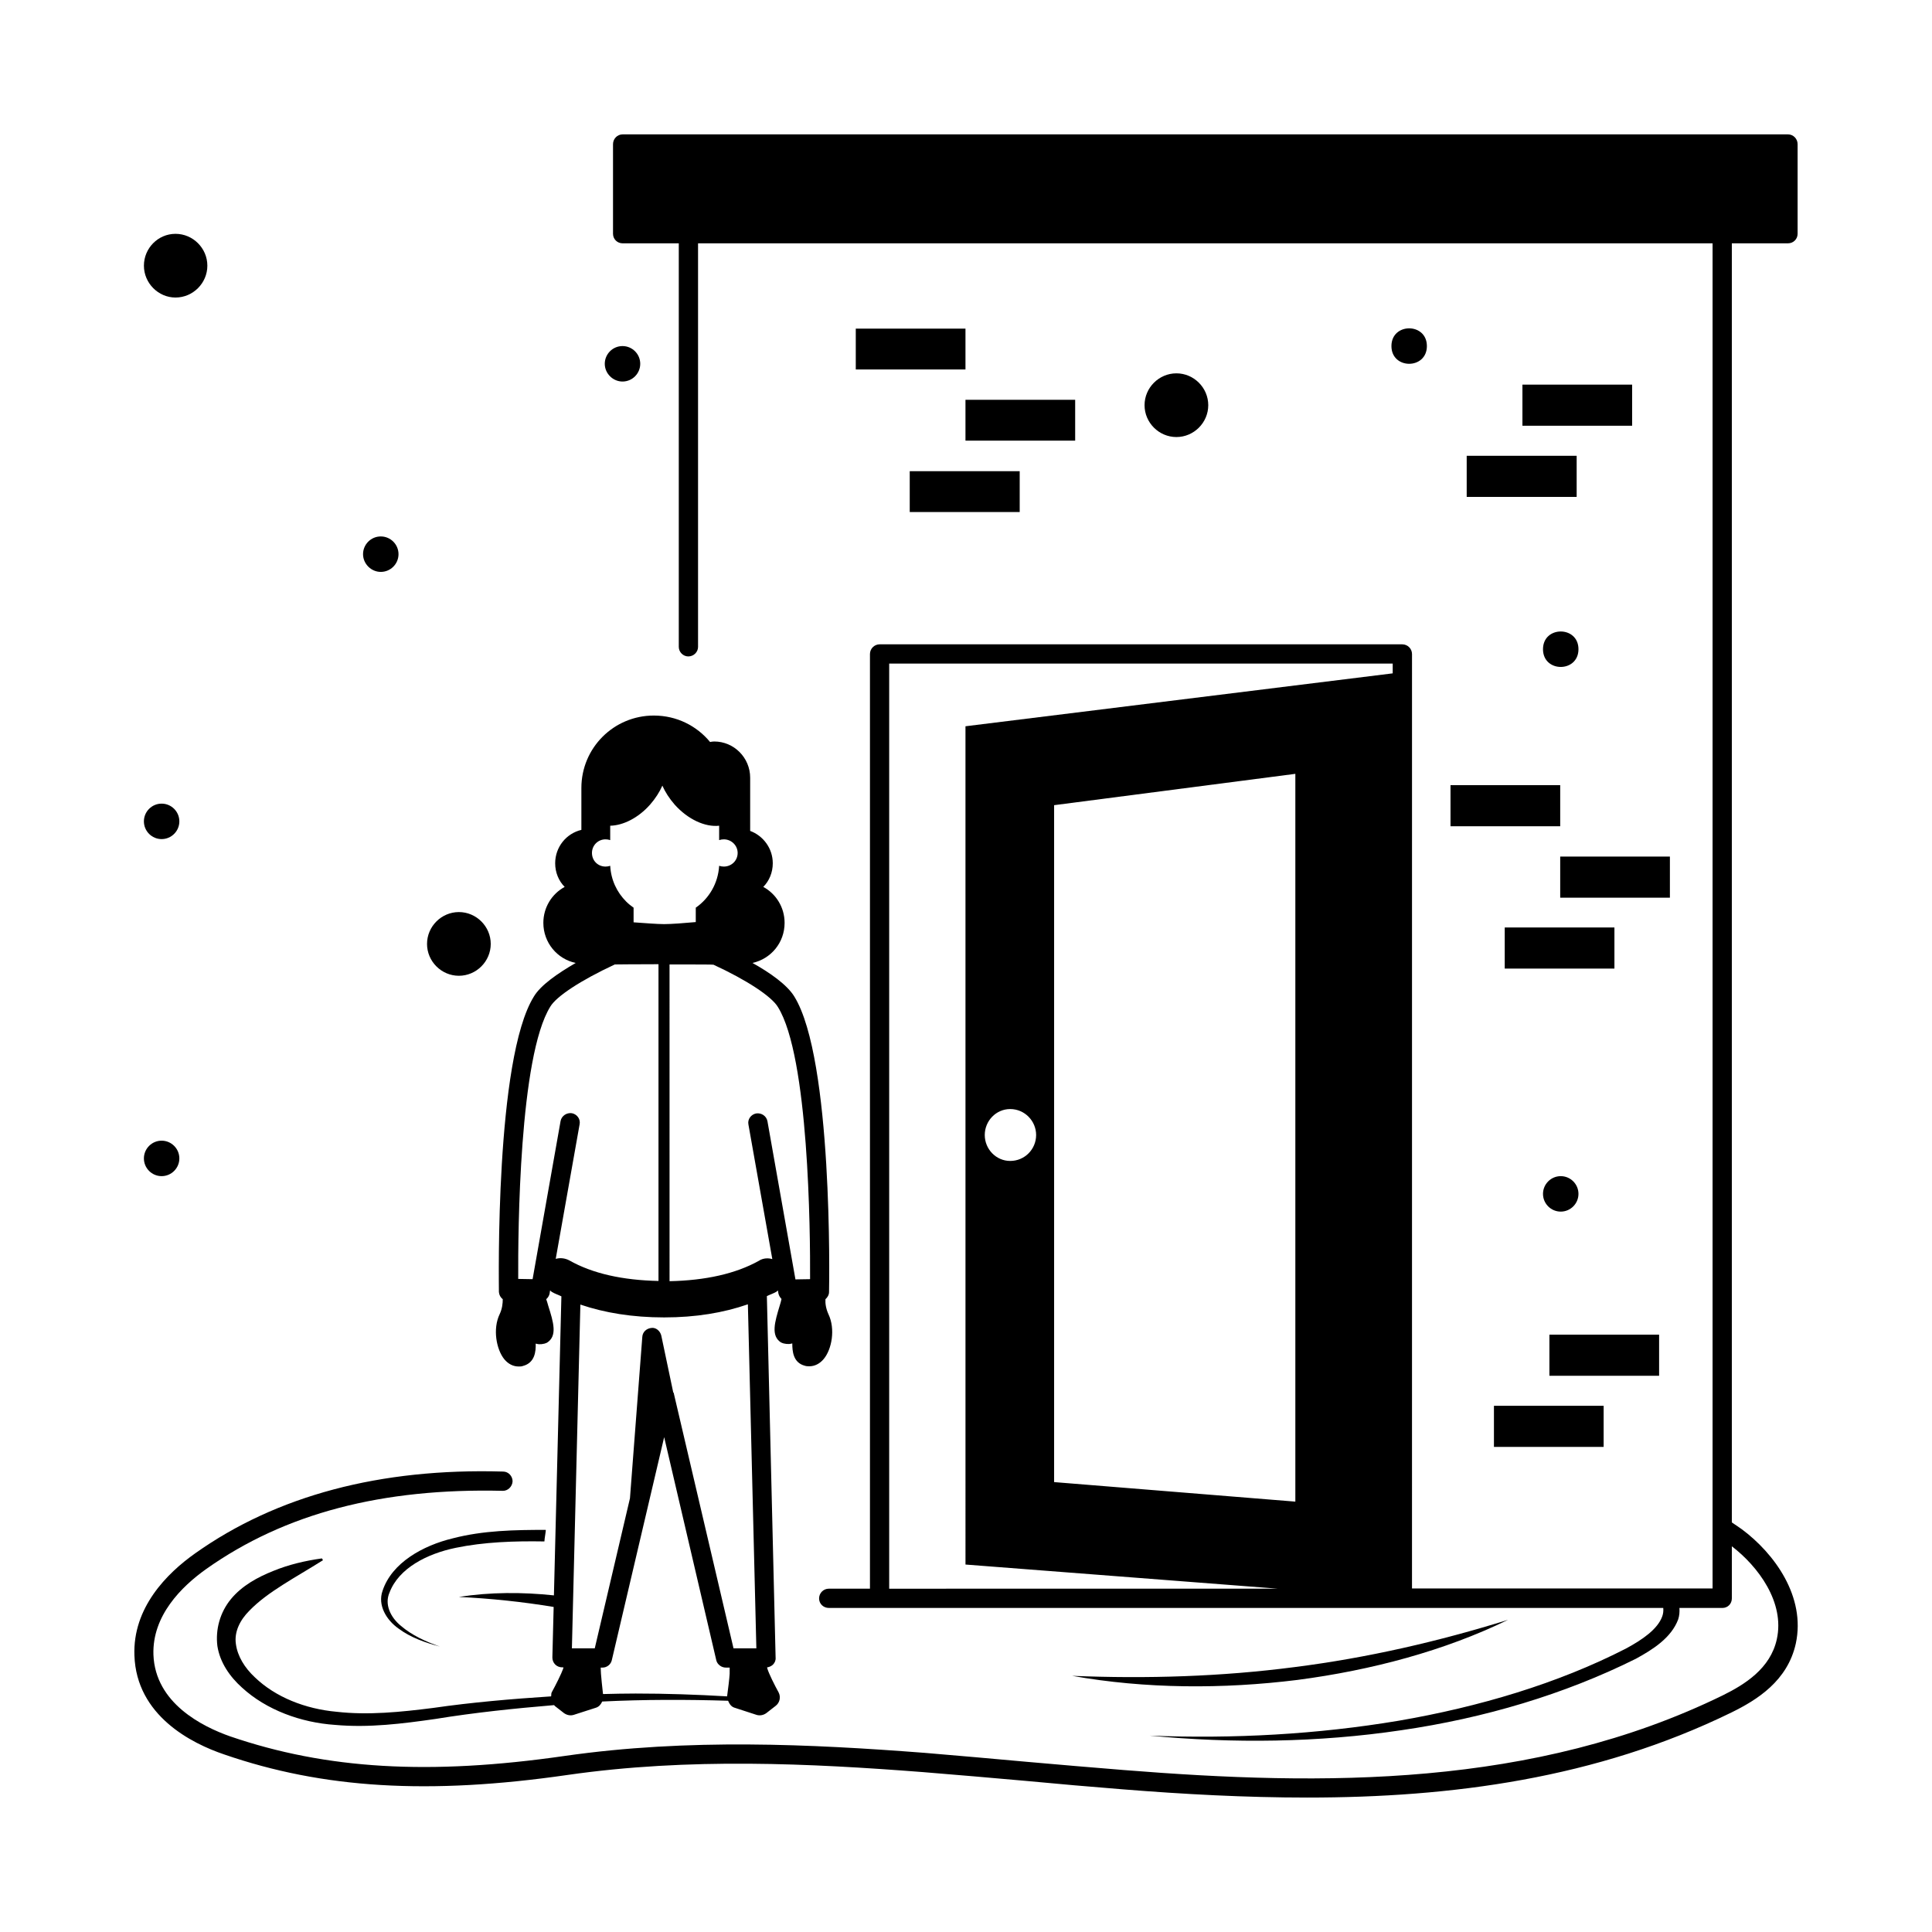
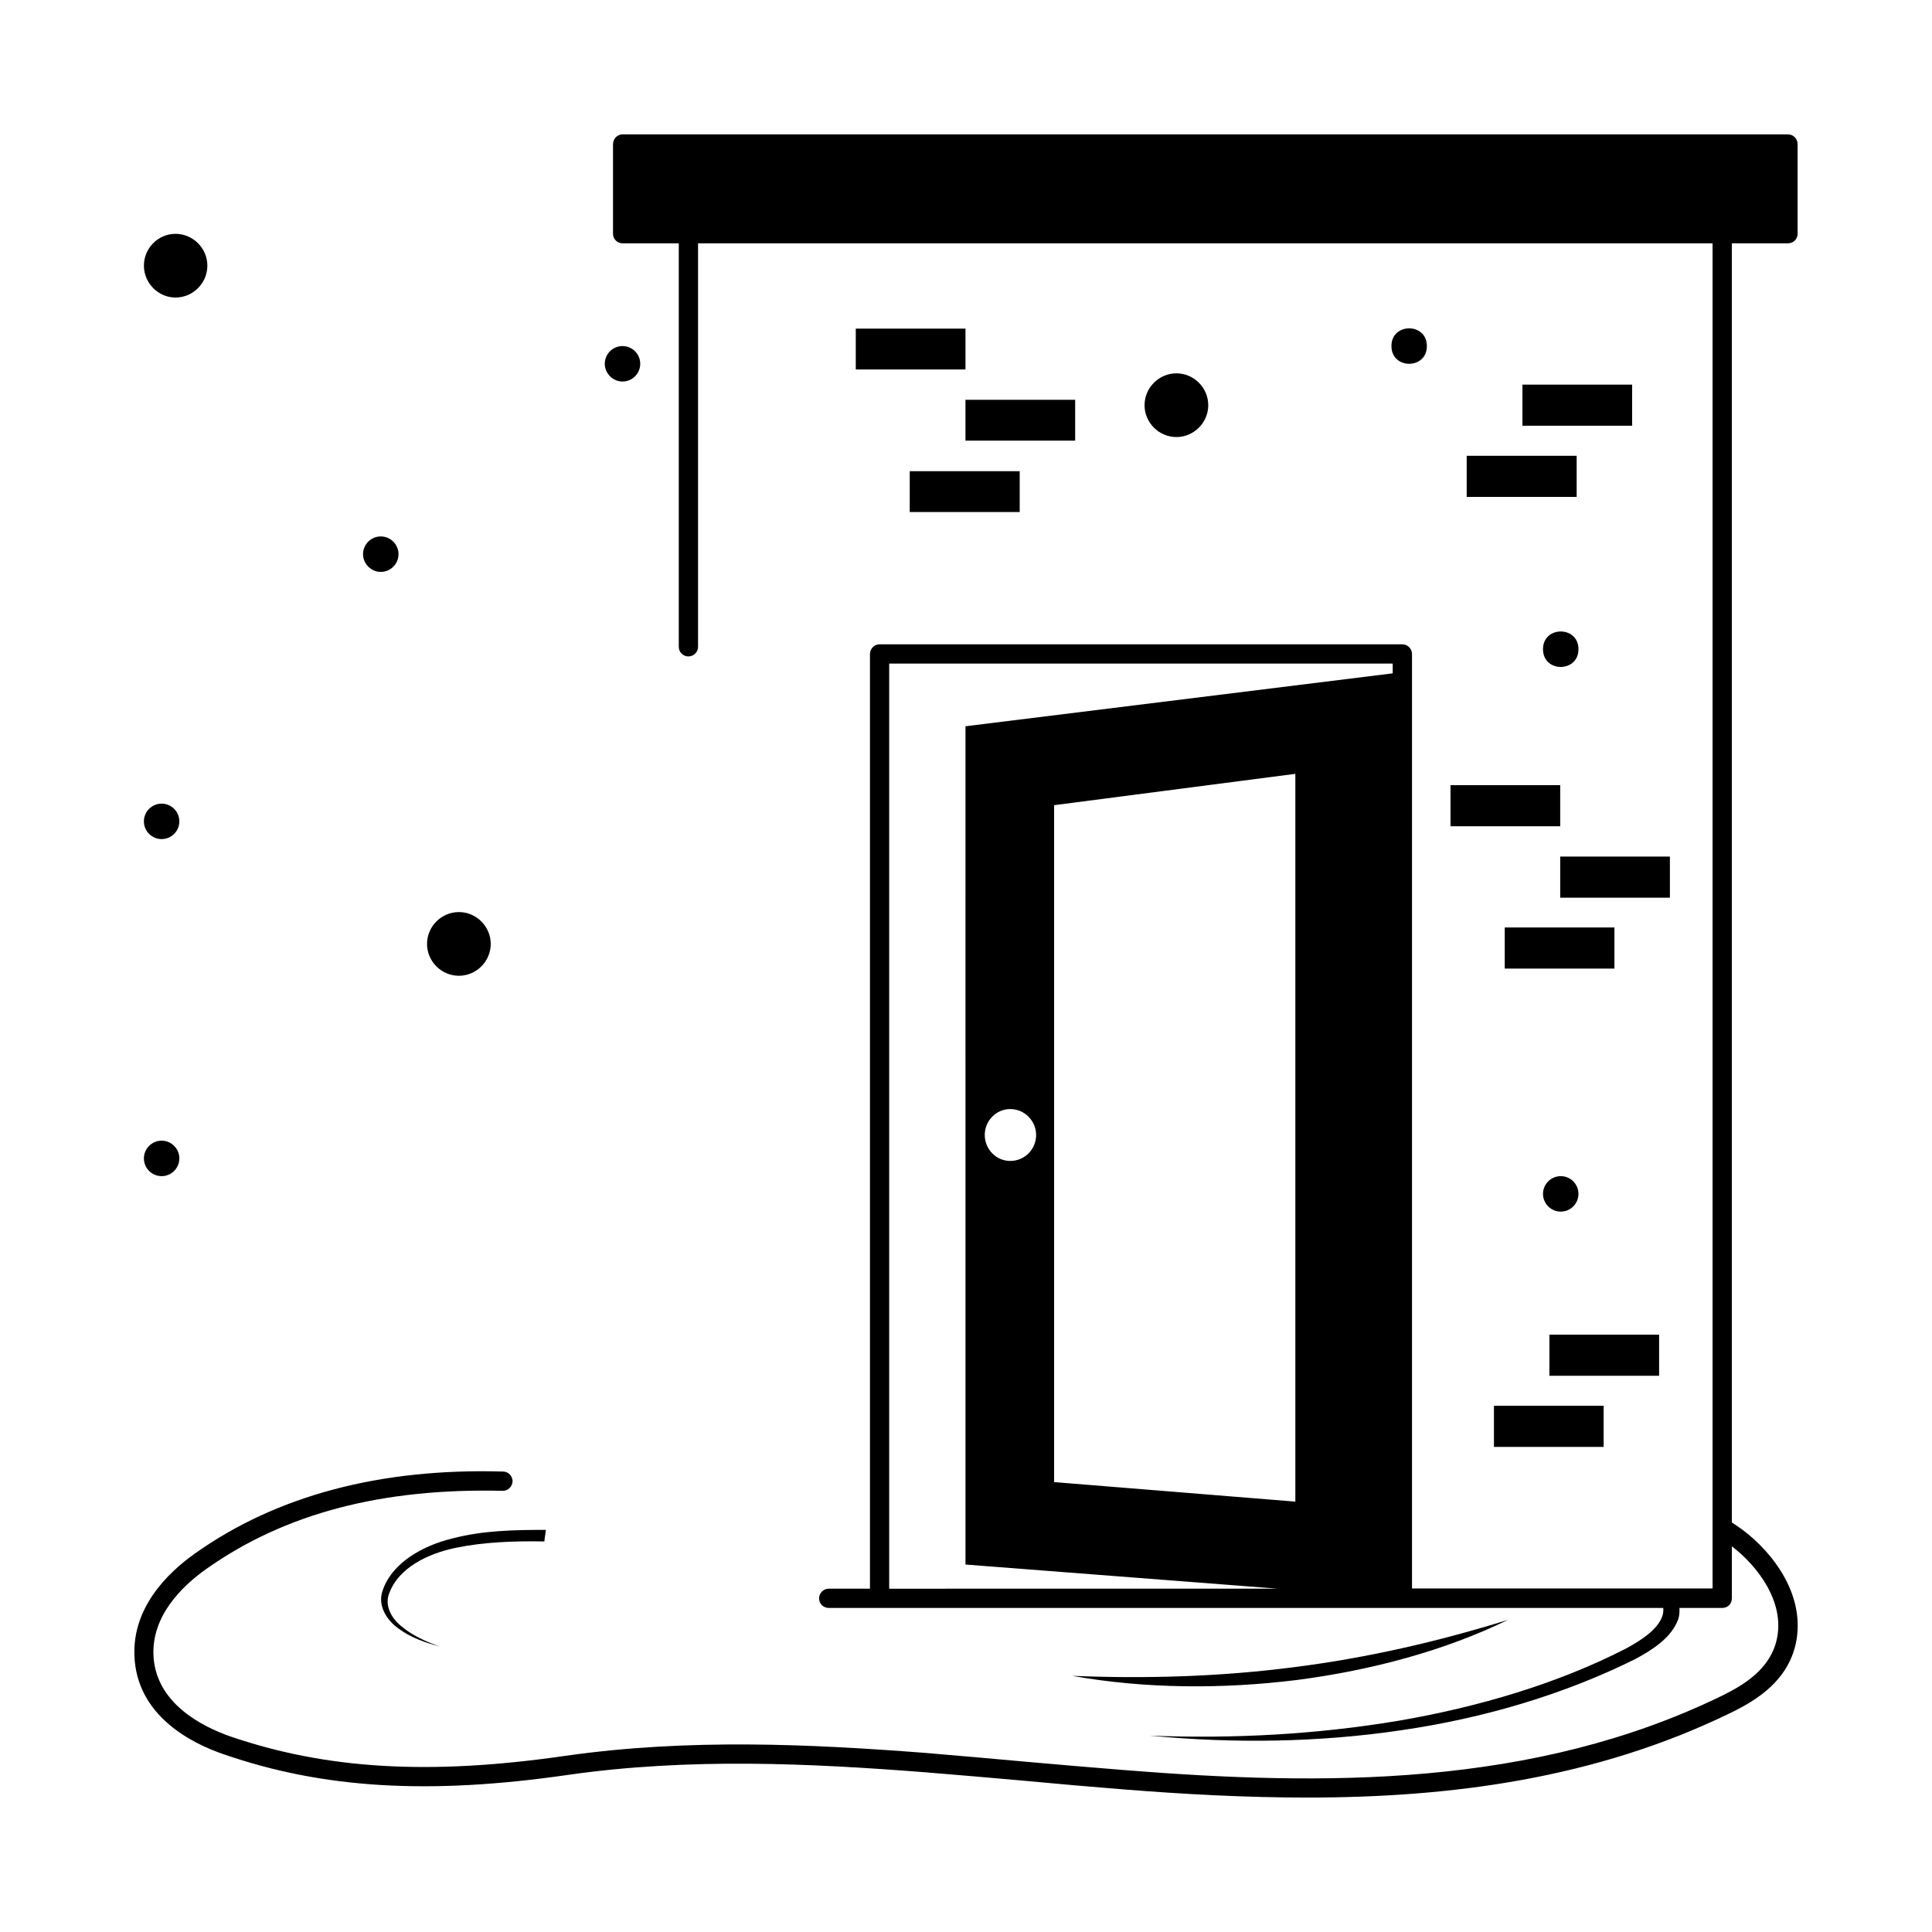
<svg xmlns="http://www.w3.org/2000/svg" fill="#000000" width="800px" height="800px" version="1.1" viewBox="144 144 512 512">
  <g>
    <path d="m605.54 549.23c-0.816-0.613-1.703-1.156-2.586-1.77v-338.98h14.91c1.363 0 2.519-1.09 2.519-2.519v-23.762c0-1.43-1.156-2.586-2.519-2.586h-308.89c-1.363 0-2.519 1.156-2.519 2.586v23.762c0 1.43 1.156 2.519 2.519 2.519h14.91v106.96c0 1.363 1.156 2.519 2.519 2.519 1.43 0 2.586-1.156 2.586-2.519v-106.96h268.86v356.48h-79.656l0.004-247.62c0-1.43-1.156-2.586-2.586-2.586l-138.48-0.004c-1.43 0-2.586 1.156-2.586 2.586v247.68h-10.895c-1.43 0-2.586 1.156-2.586 2.586 0 1.43 1.156 2.519 2.586 2.519h221.13c0.066 0.75 0 1.496-0.273 2.246-1.227 3.402-5.309 6.195-9.602 8.512-18.043 9.258-38.875 15.453-60.254 19.133-21.516 3.609-43.777 4.832-65.973 3.949 22.059 2.109 44.66 1.84 66.652-1.43 22.059-3.199 43.301-9.531 62.16-18.926 4.629-2.519 9.395-5.582 11.234-10.418 0.34-1.02 0.41-2.043 0.34-3.062h11.371c1.43 0 2.519-1.09 2.519-2.519v-13.82c6.945 5.309 14.094 14.844 11.914 24.645-1.703 7.762-8.512 11.984-14.297 14.844-50.109 24.508-105.87 24.031-158.63 19.812-8.578-0.68-17.156-1.43-25.734-2.18-9.055-0.816-18.109-1.633-27.164-2.383-30.16-2.316-62.637-3.879-95.383 0.816-35.879 5.176-63.18 3.539-88.645-5.176-7.352-2.586-19.879-8.781-20.355-21.648-0.34-10.348 7.422-18.043 14.023-22.738 20.902-14.773 46.637-21.445 78.5-20.695 1.363 0.066 2.586-1.09 2.656-2.519 0-1.363-1.09-2.586-2.519-2.586-32.613-0.953-60.047 6.398-81.562 21.648-7.625 5.379-16.613 14.5-16.137 27.098 0.543 15.93 15.113 23.285 23.762 26.211 26.211 9.055 54.262 10.758 91.027 5.445 32.27-4.629 64.336-3.062 94.227-0.75 9.055 0.75 18.109 1.496 27.098 2.316 8.645 0.816 17.227 1.566 25.805 2.246 16.137 1.293 32.477 2.18 48.883 2.18 38.195 0 76.594-5.039 112.4-22.535 6.809-3.336 14.91-8.375 17.09-18.312 2.652-12.395-5.652-23.832-14.367-30.301zm-118.26-7.285-63.93-5.176v-179.39l63.93-8.305zm25.801-219.5-113.22 14.023 0.004 222.15 82.789 6.398-103.01 0.004v-245.16h133.44zm-94.496 122.34c0 3.746-2.996 6.875-6.875 6.875-3.746 0-6.738-3.133-6.738-6.875 0-3.746 2.996-6.875 6.738-6.875 3.879 0 6.875 3.199 6.875 6.875z" />
    <path d="m264.72 554.2c7.559-1.566 15.59-1.84 23.555-1.703 0-0.75 0.477-3.062 0.34-3.062-8.168 0-16.543 0.137-24.645 2.246-7.898 1.906-16.137 6.469-18.586 13.891-1.363 3.812 1.02 7.762 4.223 10.008 3.199 2.383 7.082 3.746 10.961 4.766-3.746-1.293-7.422-2.996-10.281-5.445-2.859-2.316-4.426-5.785-3.062-8.852 2.449-6.469 9.938-10.281 17.496-11.848z" />
    <path d="m487.82 589.2c19.742-2.586 39.078-7.762 55.828-15.93-18.383 5.719-37.242 10.078-56.578 12.527-19.336 2.519-39.078 3.133-58.961 2.316 19.477 3.469 39.969 3.535 59.711 1.086z" />
    <path d="m539.91 516.55h29.07v10.895h-29.07z" />
    <path d="m554.61 497.7h29.07v10.895h-29.07z" />
    <path d="m370.79 231.09h29.07v10.824h-29.07z" />
    <path d="m528.4 352.07h29.07v10.895h-29.07z" />
    <path d="m532.69 264.79h29.141v10.895h-29.141z" />
    <path d="m385.09 268.87h29.141v10.824h-29.141z" />
    <path d="m542.77 389.79h29.07v10.895h-29.07z" />
    <path d="m547.46 245.93h29.07v10.895h-29.07z" />
    <path d="m557.47 371h29.07v10.895h-29.07z" />
    <path d="m399.86 249.95h29.07v10.824h-29.07z" />
    <path d="m552.91 460.39c0 2.586 2.109 4.699 4.699 4.699 2.586 0 4.699-2.109 4.699-4.699 0-2.586-2.109-4.699-4.699-4.699-2.586 0.004-4.699 2.113-4.699 4.699z" />
    <path d="m464.2 251.38c0-4.629-3.812-8.441-8.441-8.441-4.629 0-8.441 3.812-8.441 8.441s3.812 8.441 8.441 8.441c4.629 0 8.441-3.812 8.441-8.441z" />
    <path d="m562.31 316.05c0 6.262-9.398 6.262-9.398 0 0-6.266 9.398-6.266 9.398 0" />
    <path d="m522.14 235.71c0 6.266-9.395 6.266-9.395 0 0-6.262 9.395-6.262 9.395 0" />
    <path d="m186.83 455.69c2.586 0 4.699-2.109 4.699-4.699 0-2.586-2.109-4.699-4.699-4.699-2.586 0-4.695 2.113-4.695 4.699 0 2.586 2.109 4.699 4.695 4.699z" />
-     <path d="m265.61 402.59c4.629 0 8.441-3.812 8.441-8.441 0-4.629-3.812-8.441-8.441-8.441-4.629 0-8.441 3.812-8.441 8.441-0.004 4.629 3.809 8.441 8.441 8.441z" />
+     <path d="m265.61 402.59c4.629 0 8.441-3.812 8.441-8.441 0-4.629-3.812-8.441-8.441-8.441-4.629 0-8.441 3.812-8.441 8.441-0.004 4.629 3.809 8.441 8.441 8.441" />
    <path d="m190.51 222.85c4.629 0 8.441-3.812 8.441-8.441s-3.812-8.441-8.441-8.441c-4.629 0-8.371 3.812-8.371 8.441s3.812 8.441 8.371 8.441z" />
    <path d="m186.83 366.37c2.586 0 4.699-2.109 4.699-4.699 0-2.586-2.109-4.699-4.699-4.699-2.586 0-4.695 2.113-4.695 4.699 0 2.586 2.109 4.699 4.695 4.699z" />
    <path d="m244.91 295.56c2.586 0 4.699-2.109 4.699-4.699 0-2.586-2.109-4.699-4.699-4.699-2.586 0-4.699 2.109-4.699 4.699 0.004 2.59 2.18 4.699 4.699 4.699z" />
    <path d="m308.97 245.11c2.586 0 4.699-2.109 4.699-4.699 0-2.586-2.109-4.699-4.699-4.699-2.586 0-4.699 2.109-4.699 4.699s2.18 4.699 4.699 4.699z" />
-     <path d="m277.66 504.23c1.09 1.293 2.383 1.906 3.812 1.906 0.34 0 0.75 0 1.09-0.137 3.199-0.816 3.473-3.879 3.402-5.922 0.137 0 0.203 0.066 0.34 0.066 0.613 0.203 1.906 0.066 2.519-0.273h0.066c2.926-1.77 1.77-5.516 0.41-9.805-0.137-0.543-0.34-1.156-0.543-1.77 0.477-0.41 0.75-0.887 0.887-1.43l0.137-0.887c0.203 0.137 0.273 0.273 0.477 0.41 0.816 0.477 1.703 0.75 2.519 1.156l-1.98 79.25c-8.375-0.887-16.883-0.887-25.191 0.41 8.512 0.41 16.883 1.293 25.121 2.656l-0.34 13.414c0 0.68 0.273 1.363 0.75 1.84 0.477 0.477 1.156 0.75 1.84 0.75h0.34c0 0.137-0.066 0.273-0.066 0.34-0.477 1.363-1.973 4.356-3.062 6.332-0.137 0.34-0.066 0.68-0.137 1.02-10.418 0.68-20.902 1.566-31.25 3.062-8.578 1.09-17.227 1.973-25.598 1.02-8.305-0.75-16.203-3.879-21.648-9.121-2.723-2.519-4.629-5.652-5.039-8.852-0.477-3.199 1.09-6.332 3.539-8.781 4.832-5.039 12.324-8.852 19.539-13.414l-0.273-0.477c-4.426 0.613-8.781 1.633-12.938 3.336-4.086 1.633-8.238 3.879-11.164 7.422-2.926 3.539-4.152 8.102-3.609 12.461 0.68 4.356 3.269 8.102 6.535 11.031 6.469 5.922 15.59 9.258 24.645 9.871 9.055 0.816 17.973-0.34 26.551-1.566 10.484-1.703 20.969-2.793 31.523-3.676 0.066 0.066 0.066 0.137 0.137 0.203l2.449 1.906c0.75 0.543 1.703 0.75 2.586 0.477l5.922-1.906c0.816-0.273 1.293-0.887 1.633-1.633 11.098-0.543 22.262-0.543 33.359-0.203 0.34 0.816 0.816 1.566 1.703 1.84l5.856 1.906c0.887 0.273 1.84 0.066 2.586-0.477l2.449-1.906c1.09-0.816 1.43-2.316 0.816-3.539-1.09-1.973-2.586-4.969-2.996-6.332 0-0.066-0.066-0.273-0.066-0.34 0.543-0.066 1.156-0.34 1.566-0.75 0.477-0.477 0.75-1.156 0.68-1.84l-2.316-95.793c0.816-0.41 1.703-0.68 2.519-1.156 0.137-0.066 0.273-0.273 0.41-0.34l0.137 0.816c0.137 0.543 0.41 1.02 0.816 1.43-0.137 0.613-0.273 1.156-0.477 1.77-1.293 4.289-2.449 8.035 0.41 9.805h0.066c0.613 0.34 1.906 0.477 2.586 0.273 0.066 0 0.203-0.066 0.273-0.066 0 2.043 0.203 5.106 3.336 5.922 0.41 0.137 0.816 0.137 1.227 0.137 1.363 0 2.723-0.68 3.746-1.906 2.18-2.586 3.133-7.965 1.293-11.848-0.68-1.496-0.887-2.859-0.816-4.016 0.543-0.477 0.953-1.156 0.953-1.906 0.066-2.519 1.02-61.75-9.191-78.293-1.906-3.133-6.469-6.332-11.098-8.918 4.902-1.09 8.512-5.379 8.512-10.621 0-4.086-2.246-7.691-5.652-9.531 1.566-1.566 2.519-3.812 2.519-6.262 0-3.949-2.519-7.285-5.992-8.578v-14.094c0-5.309-4.289-9.602-9.531-9.602-0.41 0-0.75 0.066-1.09 0.137-3.539-4.289-8.852-7.012-14.91-7.012-10.621 0-19.199 8.578-19.199 19.199v11.098c-4.016 0.953-6.945 4.562-6.945 8.852 0 2.449 0.953 4.699 2.519 6.262-3.402 1.84-5.652 5.445-5.652 9.531 0 5.242 3.676 9.602 8.578 10.621-4.832 2.793-9.328 5.922-11.098 8.918-10.281 16.543-9.258 75.777-9.258 78.293 0.066 0.75 0.41 1.43 1.02 1.906 0 1.09-0.137 2.519-0.816 3.949-1.895 3.938-0.875 9.383 1.238 11.973zm59.707 83.332c-0.066 1.227-0.41 4.016-0.68 5.992-8.102-0.477-16.137-0.75-24.238-0.75-2.859 0-5.785 0.066-8.645 0.137-0.203-1.906-0.477-4.289-0.543-5.379 0-0.41-0.066-0.953-0.066-1.633h0.477c1.156 0 2.18-0.816 2.449-1.906l13.891-59.164 13.82 59.164c0.273 1.09 1.363 1.906 2.519 1.906h1.02zm1.02-6.742-15.863-67.742c-0.066-0.066-0.137-0.066-0.137-0.137v-0.066l-3.133-14.91c-0.273-1.227-1.43-2.246-2.656-2.043-1.293 0.137-2.316 1.09-2.383 2.383l-3.269 42.754-9.328 39.762h-6.059l2.246-91.094c6.398 2.18 13.82 3.402 22.195 3.402s15.727-1.227 22.195-3.473l2.246 91.164zm11.781-169.93c8.168 13.141 8.578 59.301 8.512 72.098l-3.879 0.066-7.422-41.938c-0.273-1.363-1.566-2.246-2.996-2.043-1.363 0.273-2.316 1.566-2.043 2.926l6.332 35.676c-0.41-0.137-0.887-0.203-1.293-0.203-0.816 0-1.633 0.203-2.316 0.68-6.129 3.402-14.094 5.176-23.625 5.379l-0.004-83.941c5.992 0 11.641 0 11.641 0.066 8.719 4.019 15.391 8.375 17.094 11.234zm-45.684-44.457c0.41 0 0.816 0.066 1.227 0.203v-3.812c3.402-0.066 7.422-2.043 10.555-5.582 1.43-1.633 2.519-3.336 3.269-5.039 0.75 1.703 1.84 3.402 3.269 5.039 3.539 3.949 8.102 5.992 11.777 5.582v3.812c0.41-0.137 0.816-0.203 1.227-0.203 2.043 0 3.676 1.633 3.676 3.609 0 2.043-1.633 3.609-3.676 3.609-0.41 0-0.816-0.066-1.227-0.203-0.273 4.629-2.656 8.645-6.195 11.098v3.812c-2.926 0.273-6.606 0.543-8.375 0.543-1.77 0-5.242-0.273-8.102-0.477v-3.879c-0.68-0.477-1.363-1.02-1.973-1.633-2.449-2.449-4.016-5.719-4.223-9.465-0.41 0.137-0.816 0.203-1.227 0.203-2.043 0-3.609-1.566-3.609-3.609-0.004-1.977 1.562-3.609 3.606-3.609zm-14.641 44.32c1.633-2.723 8.035-6.945 17.09-11.164 0.066 0 5.582-0.066 11.574-0.066v83.945c-9.531-0.203-17.496-1.973-23.625-5.445-1.156-0.613-2.449-0.75-3.609-0.41l6.332-35.676c0.273-1.363-0.68-2.656-2.043-2.926-1.363-0.203-2.723 0.68-2.996 2.043l-7.422 41.938-3.812-0.066c-0.066-12.734 0.273-58.961 8.512-72.172z" />
  </g>
</svg>